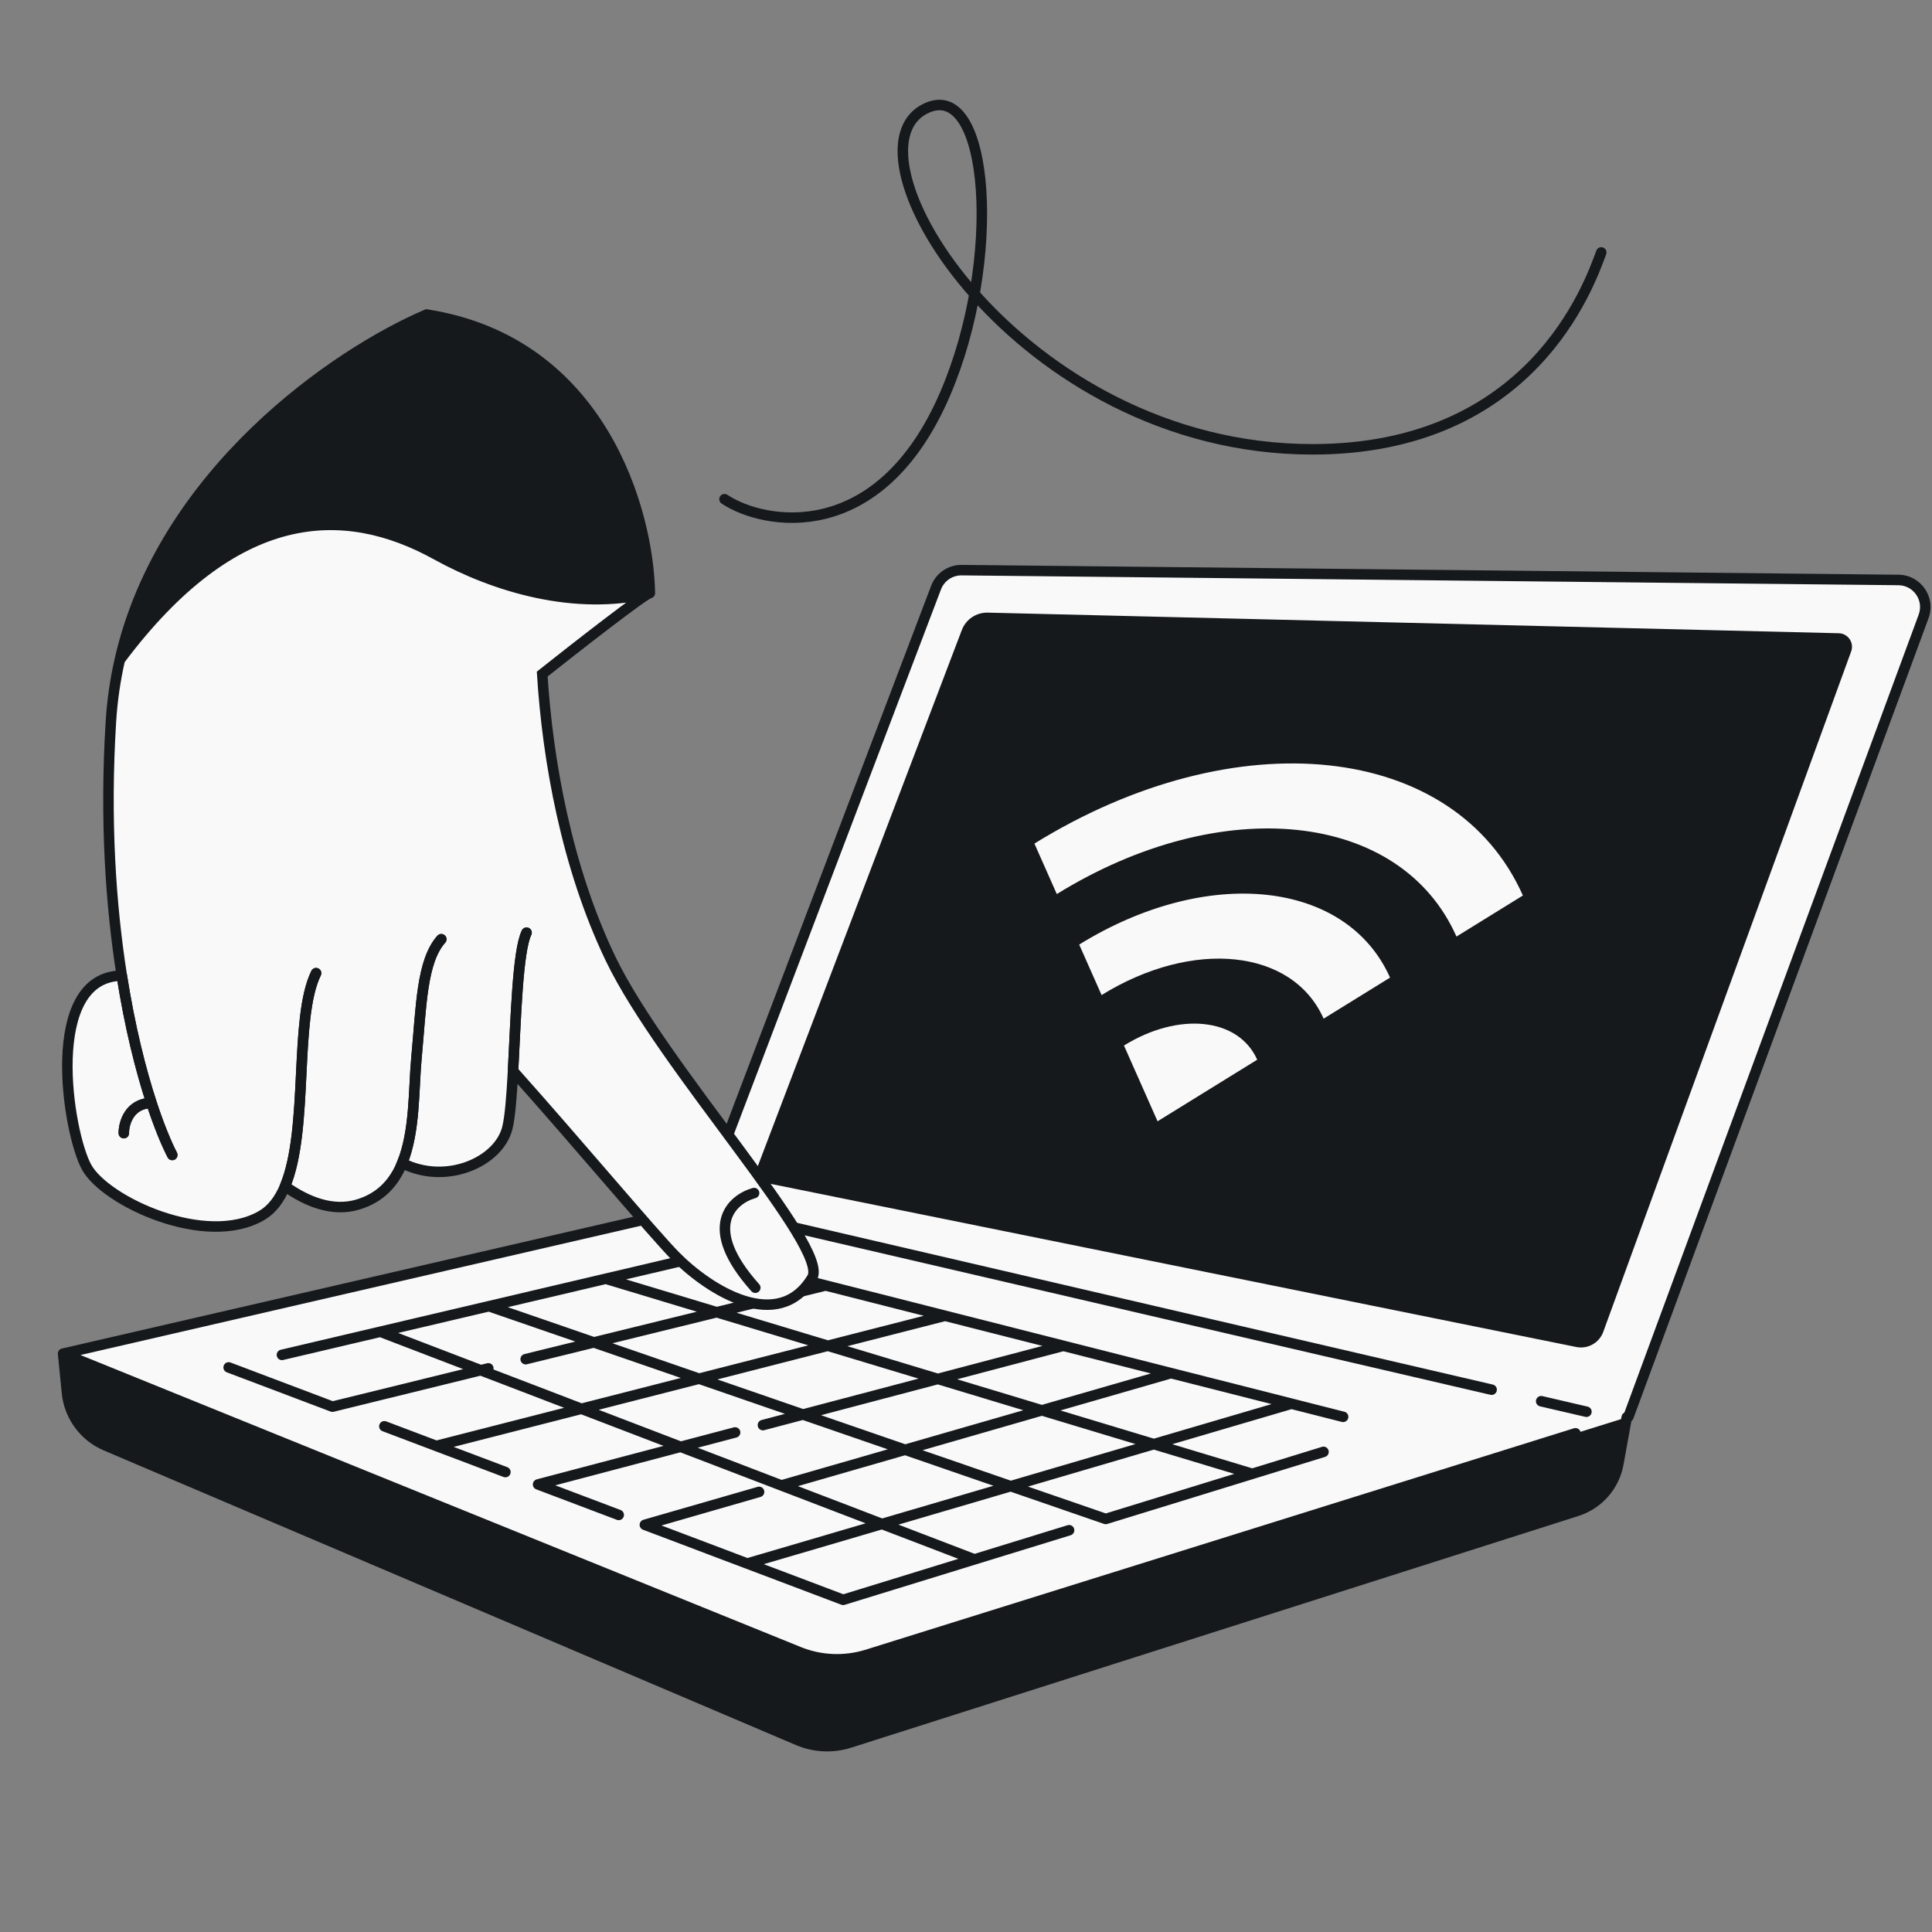
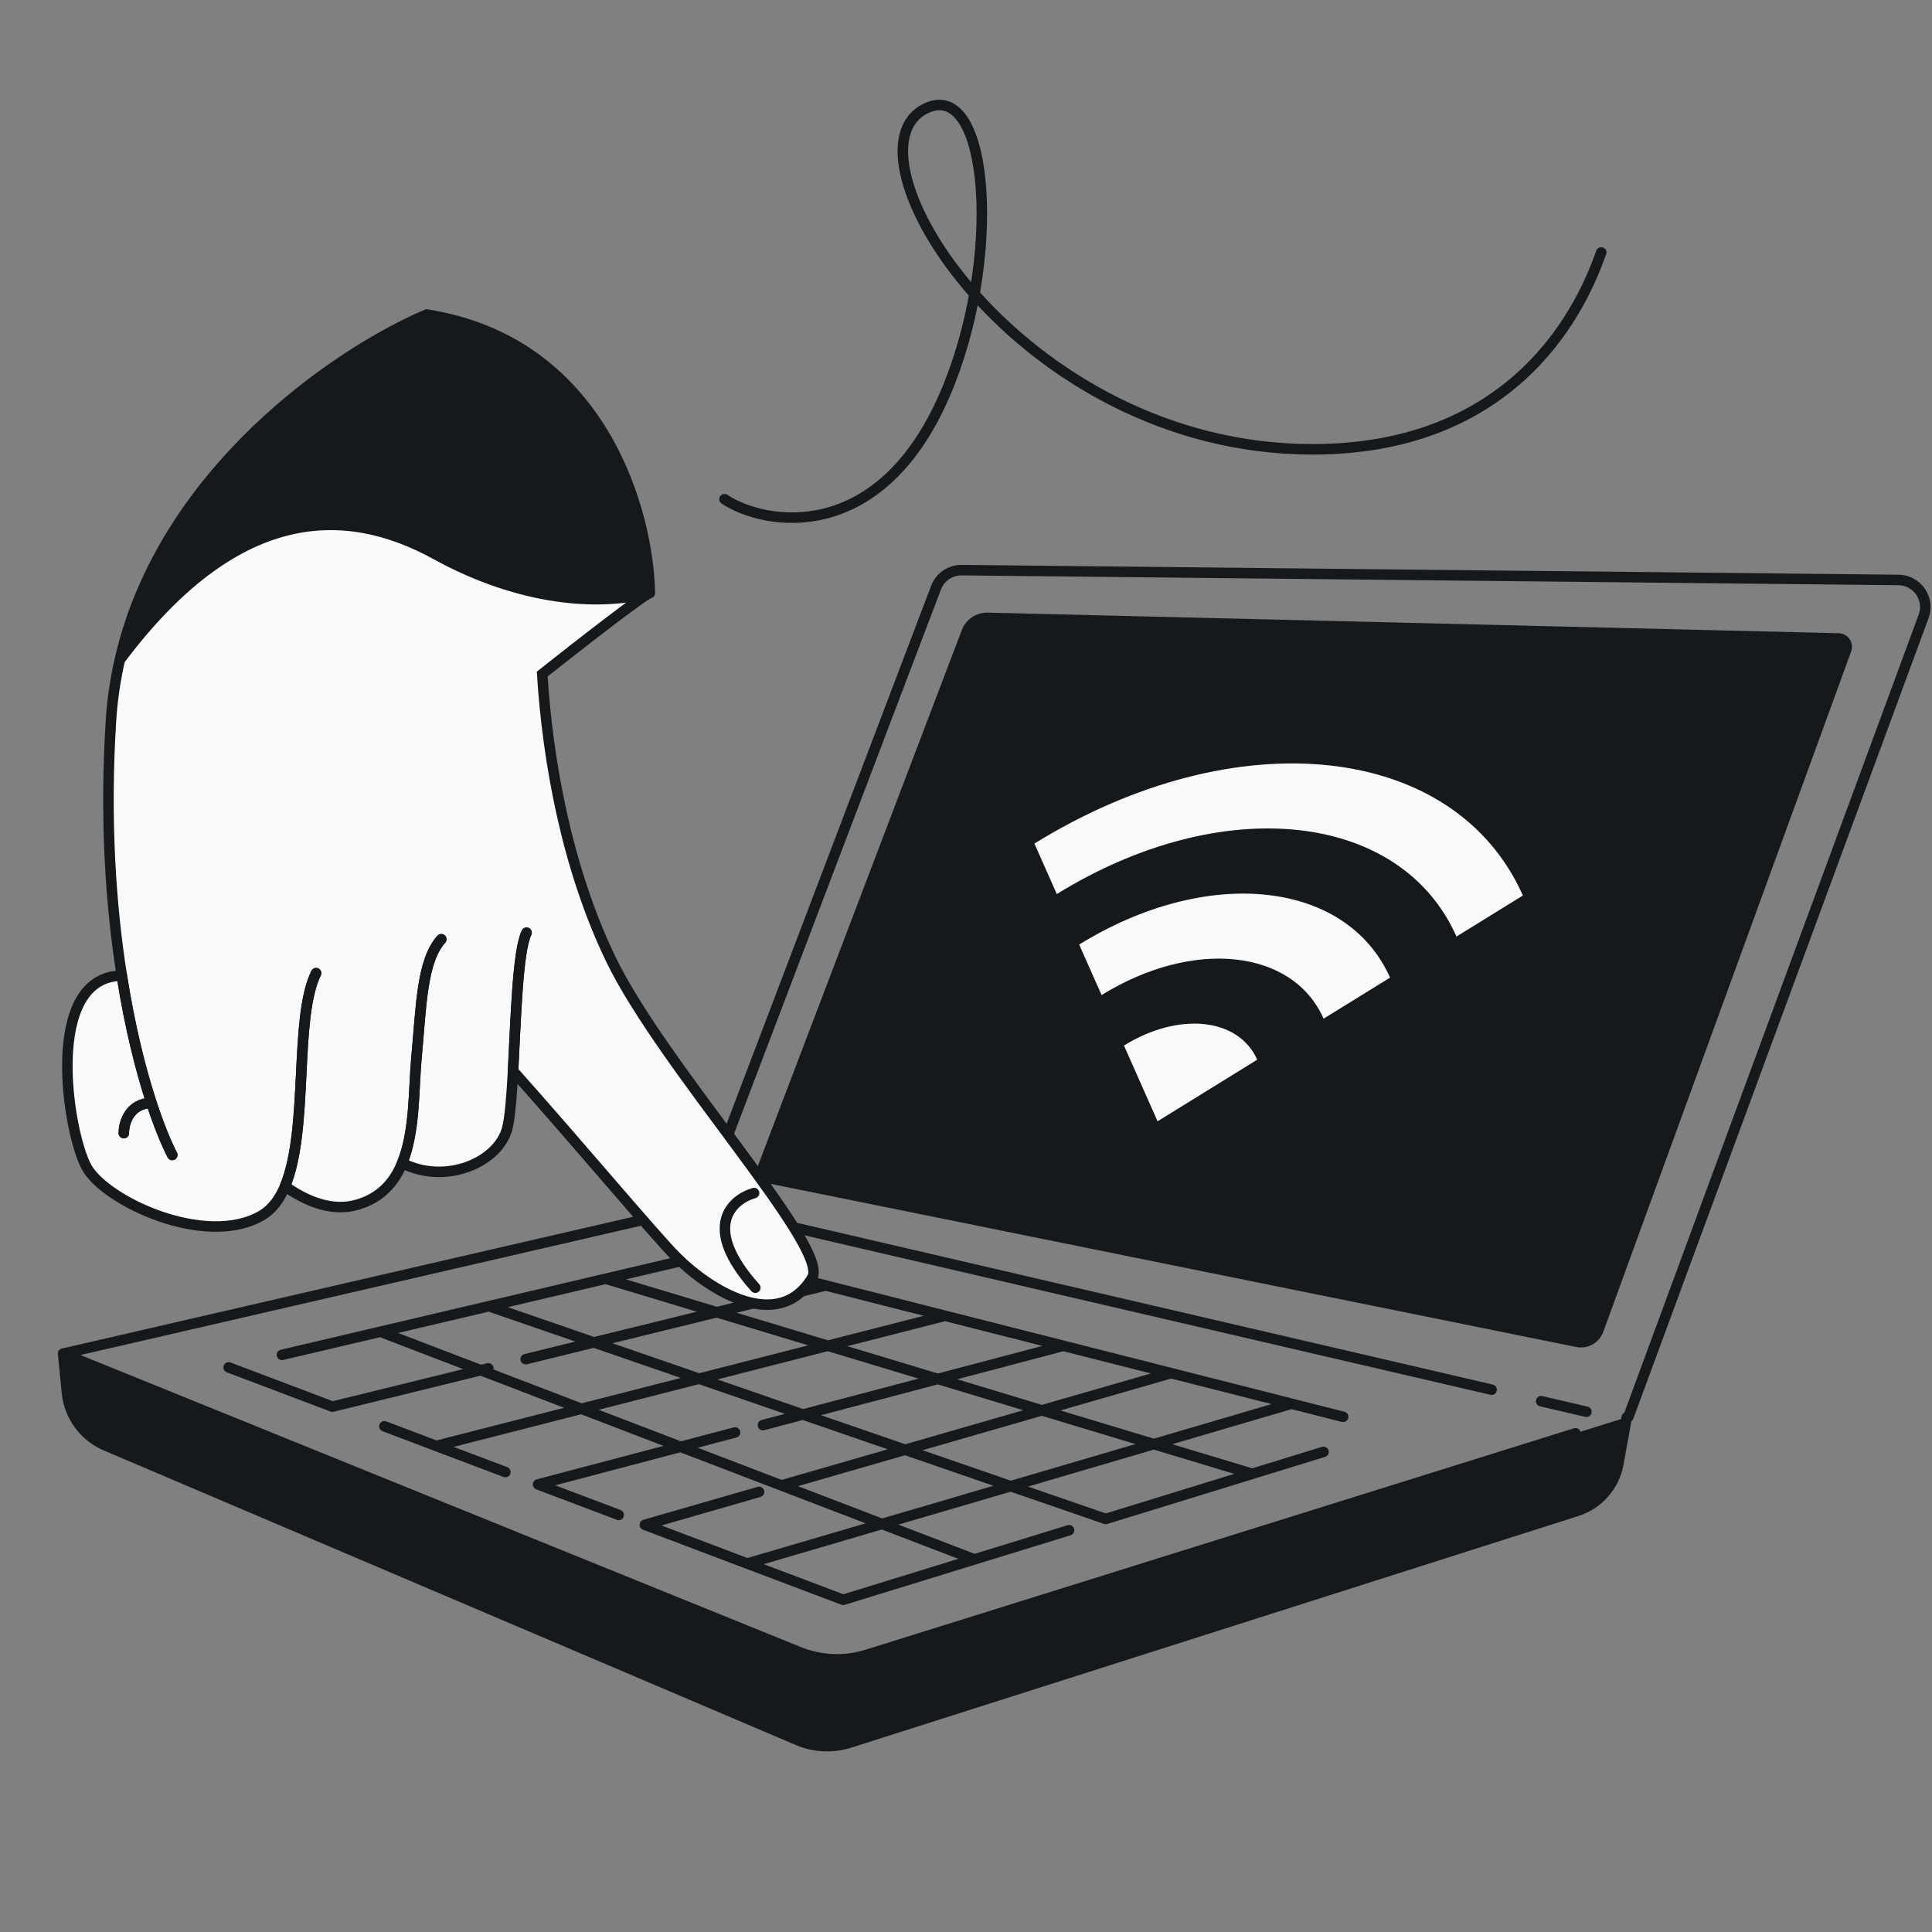
<svg xmlns="http://www.w3.org/2000/svg" width="368" height="368" viewBox="0 0 368 368" fill="none">
  <rect x="0" y="0" width="368" height="368" fill="#808080" stroke="none" />
  <g clip-path="url(#clip0_3818_592)">
    <path d="M20.146 275.349L151.986 331.47C155.111 332.8 158.609 332.965 161.844 331.934L300.361 287.803C304.454 286.499 307.492 283.041 308.256 278.814L309.858 269.951L165.057 315.292C160.773 316.634 156.156 316.443 151.997 314.752L12.019 257.846L12.756 265.289C13.197 269.74 16.03 273.597 20.146 275.349Z" fill="#16191C" />
-     <path d="M12.018 257.838L133.48 229.818L178.298 111.922C179.066 109.903 181.011 108.576 183.172 108.598L361.62 110.47C365.185 110.507 367.637 114.065 366.403 117.41L310.177 269.856L165.186 315.18C160.911 316.517 156.304 316.327 152.153 314.645L12.018 257.838Z" fill="#F9F9F9" />
    <path d="M142.113 231.687L284.117 264.702M302.176 268.901L293.557 266.897" stroke="#16191C" stroke-width="2" stroke-linecap="round" stroke-linejoin="round" />
    <path d="M183.202 120.012L144.406 221.955C143.84 223.442 144.744 225.082 146.304 225.398L300.246 256.572C302.433 257.015 304.616 255.791 305.38 253.694L352.604 124.078C353.208 122.421 352.007 120.661 350.244 120.618L188.146 116.691C185.961 116.639 183.98 117.969 183.202 120.012Z" fill="#16191C" />
    <path d="M43.553 260.458L63.326 267.936L93.013 260.64M245.994 267.375L142.34 297.819M245.994 267.375L223.044 261.548M245.994 267.375L255.83 269.872M142.34 297.819L160.603 304.726L185.609 297.025M142.34 297.819L122.832 290.441L144.583 284.17M223.044 261.548L202.553 256.346M223.044 261.548L148.848 282.94M202.553 256.346L180.012 250.623M202.553 256.346L145.32 271.448M83.1 275.414L180.012 250.623M83.1 275.414L73.213 271.675M83.1 275.414L96.267 280.394M180.012 250.623L157.267 244.849M157.267 244.849L134.522 239.074L115.391 243.571M157.267 244.849L100.129 258.891M115.391 243.571L238.528 280.727M115.391 243.571L93.137 248.802M238.528 280.727L210.615 289.324L173.386 276.482L93.137 248.802M238.528 280.727L252.097 276.548M93.137 248.802L72.445 253.666M72.445 253.666L53.704 258.072M72.445 253.666L129.648 275.584M185.609 297.025L148.848 282.94M185.609 297.025L203.636 291.473M117.851 288.557L102.493 282.749L112.616 280.078L129.648 275.584M148.848 282.94L129.648 275.584M129.648 275.584L140.018 272.847" stroke="#16191C" stroke-width="2" stroke-linecap="round" stroke-linejoin="round" />
    <path fill-rule="evenodd" clip-rule="evenodd" d="M290.075 170.573L277.423 178.392C266.826 154.492 232.738 150.867 201.297 170.298L197.033 160.681C235.432 136.949 277.09 141.378 290.075 170.573ZM239.466 201.85L220.488 213.579L214.091 199.152C224.55 192.658 235.927 193.867 239.466 201.85ZM252.118 194.031L264.77 186.212C256.497 167.645 229.98 164.825 205.561 179.917L209.826 189.534C227.286 178.744 246.232 180.758 252.118 194.031Z" fill="#F9F9F9" />
    <path d="M12.018 257.838L11.793 256.864C11.368 256.962 11.056 257.324 11.021 257.759C10.987 258.194 11.238 258.601 11.643 258.765L12.018 257.838ZM133.48 229.818L133.704 230.793C134.029 230.718 134.296 230.486 134.414 230.174L133.48 229.818ZM152.153 314.645L151.778 315.571L152.153 314.645ZM165.186 315.18L164.888 314.226H164.888L165.186 315.18ZM300.092 273.009L300.39 273.963C300.917 273.798 301.211 273.237 301.046 272.71C300.881 272.183 300.32 271.89 299.793 272.055L300.092 273.009ZM165.057 315.292L164.758 314.338L165.057 315.292ZM151.997 314.752L151.621 315.678L151.997 314.752ZM12.019 257.846L12.396 256.92C12.071 256.788 11.701 256.835 11.421 257.045C11.14 257.255 10.989 257.596 11.024 257.945L12.019 257.846ZM12.757 265.289L13.752 265.19L12.757 265.289ZM20.146 275.349L20.538 274.429L20.146 275.349ZM151.987 331.47L151.595 332.391L151.987 331.47ZM161.845 331.934L162.148 332.887L161.845 331.934ZM300.361 287.803L300.058 286.851L300.361 287.803ZM308.256 278.813L309.24 278.991L308.256 278.813ZM309.857 269.956L309.559 269.002C309.204 269.113 308.94 269.412 308.873 269.778L309.857 269.956ZM310.177 269.856L310.476 270.811C310.772 270.718 311.008 270.493 311.115 270.202L310.177 269.856ZM366.403 117.41L367.342 117.756V117.756L366.403 117.41ZM361.62 110.47L361.609 111.47L361.62 110.47ZM183.172 108.598L183.182 107.598L183.172 108.598ZM178.298 111.922L177.363 111.567V111.567L178.298 111.922ZM12.243 258.813L133.704 230.793L133.255 228.844L11.793 256.864L12.243 258.813ZM152.529 313.718L12.394 256.911L11.643 258.765L151.778 315.571L152.529 313.718ZM164.888 314.226C160.834 315.493 156.465 315.314 152.529 313.718L151.778 315.571C156.143 317.341 160.988 317.54 165.485 316.135L164.888 314.226ZM299.793 272.055L164.888 314.226L165.485 316.135L300.39 273.963L299.793 272.055ZM165.356 316.246L300.39 273.963L299.793 272.055L164.758 314.338L165.356 316.246ZM151.621 315.678C155.995 317.456 160.851 317.657 165.356 316.246L164.758 314.338C160.696 315.61 156.318 315.429 152.374 313.826L151.621 315.678ZM11.642 258.772L151.621 315.678L152.374 313.826L12.396 256.92L11.642 258.772ZM13.752 265.19L13.014 257.747L11.024 257.945L11.761 265.387L13.752 265.19ZM20.538 274.429C16.758 272.82 14.157 269.278 13.752 265.19L11.761 265.387C12.239 270.202 15.303 274.374 19.755 276.269L20.538 274.429ZM152.378 330.55L20.538 274.429L19.755 276.269L151.595 332.391L152.378 330.55ZM161.541 330.981C158.534 331.939 155.282 331.787 152.378 330.55L151.595 332.391C154.94 333.814 158.684 333.991 162.148 332.887L161.541 330.981ZM300.058 286.851L161.541 330.981L162.148 332.887L300.665 288.756L300.058 286.851ZM307.272 278.636C306.574 282.498 303.798 285.659 300.058 286.851L300.665 288.756C305.111 287.34 308.41 283.583 309.24 278.991L307.272 278.636ZM308.873 269.778L307.272 278.636L309.24 278.991L310.842 270.134L308.873 269.778ZM309.879 268.902L309.559 269.002L310.156 270.911L310.476 270.811L309.879 268.902ZM365.465 117.064L309.239 269.51L311.115 270.202L367.342 117.756L365.465 117.064ZM361.609 111.47C364.483 111.5 366.46 114.368 365.465 117.064L367.342 117.756C368.815 113.762 365.887 109.515 361.63 109.47L361.609 111.47ZM183.161 109.598L361.609 111.47L361.63 109.47L183.182 107.598L183.161 109.598ZM179.233 112.277C179.852 110.65 181.42 109.58 183.161 109.598L183.182 107.598C180.603 107.571 178.28 109.155 177.363 111.567L179.233 112.277ZM134.414 230.174L179.233 112.277L177.363 111.567L132.545 229.463L134.414 230.174Z" fill="#16191C" />
    <path d="M116.306 182.626C126.219 203.254 158.165 237.625 154.697 243.385C148.324 253.973 135.253 245.919 128.679 239.278C124.5 235.056 110.06 217.796 97.722 203.991C97.463 208.742 97.156 212.825 96.623 214.902C94.976 221.325 85.003 225.779 76.647 221.56L76.606 221.538C75.093 225.215 72.537 228.154 68.102 229.456C63.335 230.855 58.442 228.91 54.289 225.947C53.261 228.399 51.854 230.332 49.901 231.488C39.282 237.769 20.099 228.841 16.503 222.331C12.848 215.714 8.184 186.03 23.2 185.838C21.114 172.587 19.958 156.241 21.123 137.473C21.375 133.404 21.955 129.479 22.813 125.7C30.949 89.879 64.131 67.228 81.269 59.916C114.63 65.126 123.511 97.455 123.781 112.968C123.75 112.975 123.719 112.983 123.688 112.99C122.237 113.517 109.587 123.39 103.279 128.392C104.308 144.769 107.893 165.119 116.306 182.626Z" fill="#F9F9F9" />
    <path d="M100.296 177.654C98.586 181.179 98.262 194.048 97.722 203.991M84.055 178.9C80.305 183.088 80.243 191.753 79.329 201.455C78.762 207.483 79.088 215.504 76.606 221.538M76.606 221.538C76.62 221.546 76.634 221.553 76.647 221.56C85.003 225.779 94.976 221.325 96.623 214.902C97.155 212.825 97.463 208.742 97.722 203.991M76.606 221.538C75.093 225.215 72.537 228.154 68.102 229.456C63.335 230.855 58.442 228.91 54.289 225.947M97.722 203.991C110.06 217.796 124.499 235.056 128.678 239.278C135.253 245.919 148.324 253.973 154.697 243.385C158.164 237.625 126.219 203.254 116.306 182.626C107.893 165.119 104.308 144.769 103.279 128.392C109.757 123.255 122.927 112.979 123.781 112.968M123.781 112.968C123.511 97.455 114.63 65.126 81.269 59.916C64.131 67.228 30.949 89.879 22.813 125.7M123.781 112.968C109.488 116.371 94.278 111.828 83.116 105.659C65.451 95.897 44.723 96.419 22.813 125.7M32.812 219.993C31.656 217.742 30.268 214.4 28.851 210.066M60.207 185.363C55.952 193.992 58.85 215.07 54.289 225.947M23.2 185.838C21.114 172.587 19.958 156.241 21.123 137.473C21.375 133.404 21.955 129.479 22.813 125.7M23.2 185.838C8.184 186.03 12.847 215.714 16.503 222.331C20.099 228.841 39.282 237.769 49.901 231.488C51.854 230.332 53.261 228.399 54.289 225.947M23.2 185.838C24.758 195.734 26.835 203.903 28.851 210.066M23.585 215.839C23.568 213.975 24.596 210.212 28.851 210.066" stroke="#16191C" stroke-width="2" stroke-linecap="round" />
    <path d="M100.296 177.653C98.586 181.178 98.263 194.047 97.722 203.99M76.648 221.559C76.634 221.552 76.62 221.544 76.606 221.537C79.088 215.503 78.762 207.482 79.33 201.453C80.243 191.752 80.305 183.086 84.056 178.899M32.812 219.992C31.656 217.741 30.269 214.399 28.851 210.064M60.207 185.362C55.952 193.991 58.85 215.069 54.289 225.946M23.2 185.836C24.758 195.732 26.835 203.902 28.851 210.064M23.585 215.837C23.568 213.974 24.597 210.211 28.851 210.064M143.637 227.249C139.394 228.445 133.5 233.725 143.868 245.278" stroke="#16191C" stroke-width="2" stroke-linecap="round" />
    <path d="M81.269 59.915C114.63 65.124 123.51 97.454 123.78 112.967C109.488 116.37 94.278 111.827 83.116 105.658C65.451 95.896 44.722 96.418 22.813 125.699C30.949 89.878 64.131 67.227 81.269 59.915Z" fill="#16191C" />
    <path d="M138 95.084C145.5 100.084 167.49 104.084 180 75.084C191 49.584 188.5 15.084 176.5 20.584C159 28.605 194 85.584 250 85.584C291.686 85.584 302.667 54.417 305 48.084" stroke="#16191C" stroke-width="2" stroke-linecap="round" stroke-linejoin="round" />
  </g>
  <defs>
    <clipPath id="clip0_3818_592">
      <rect width="368" height="368" fill="white" />
    </clipPath>
  </defs>
</svg>